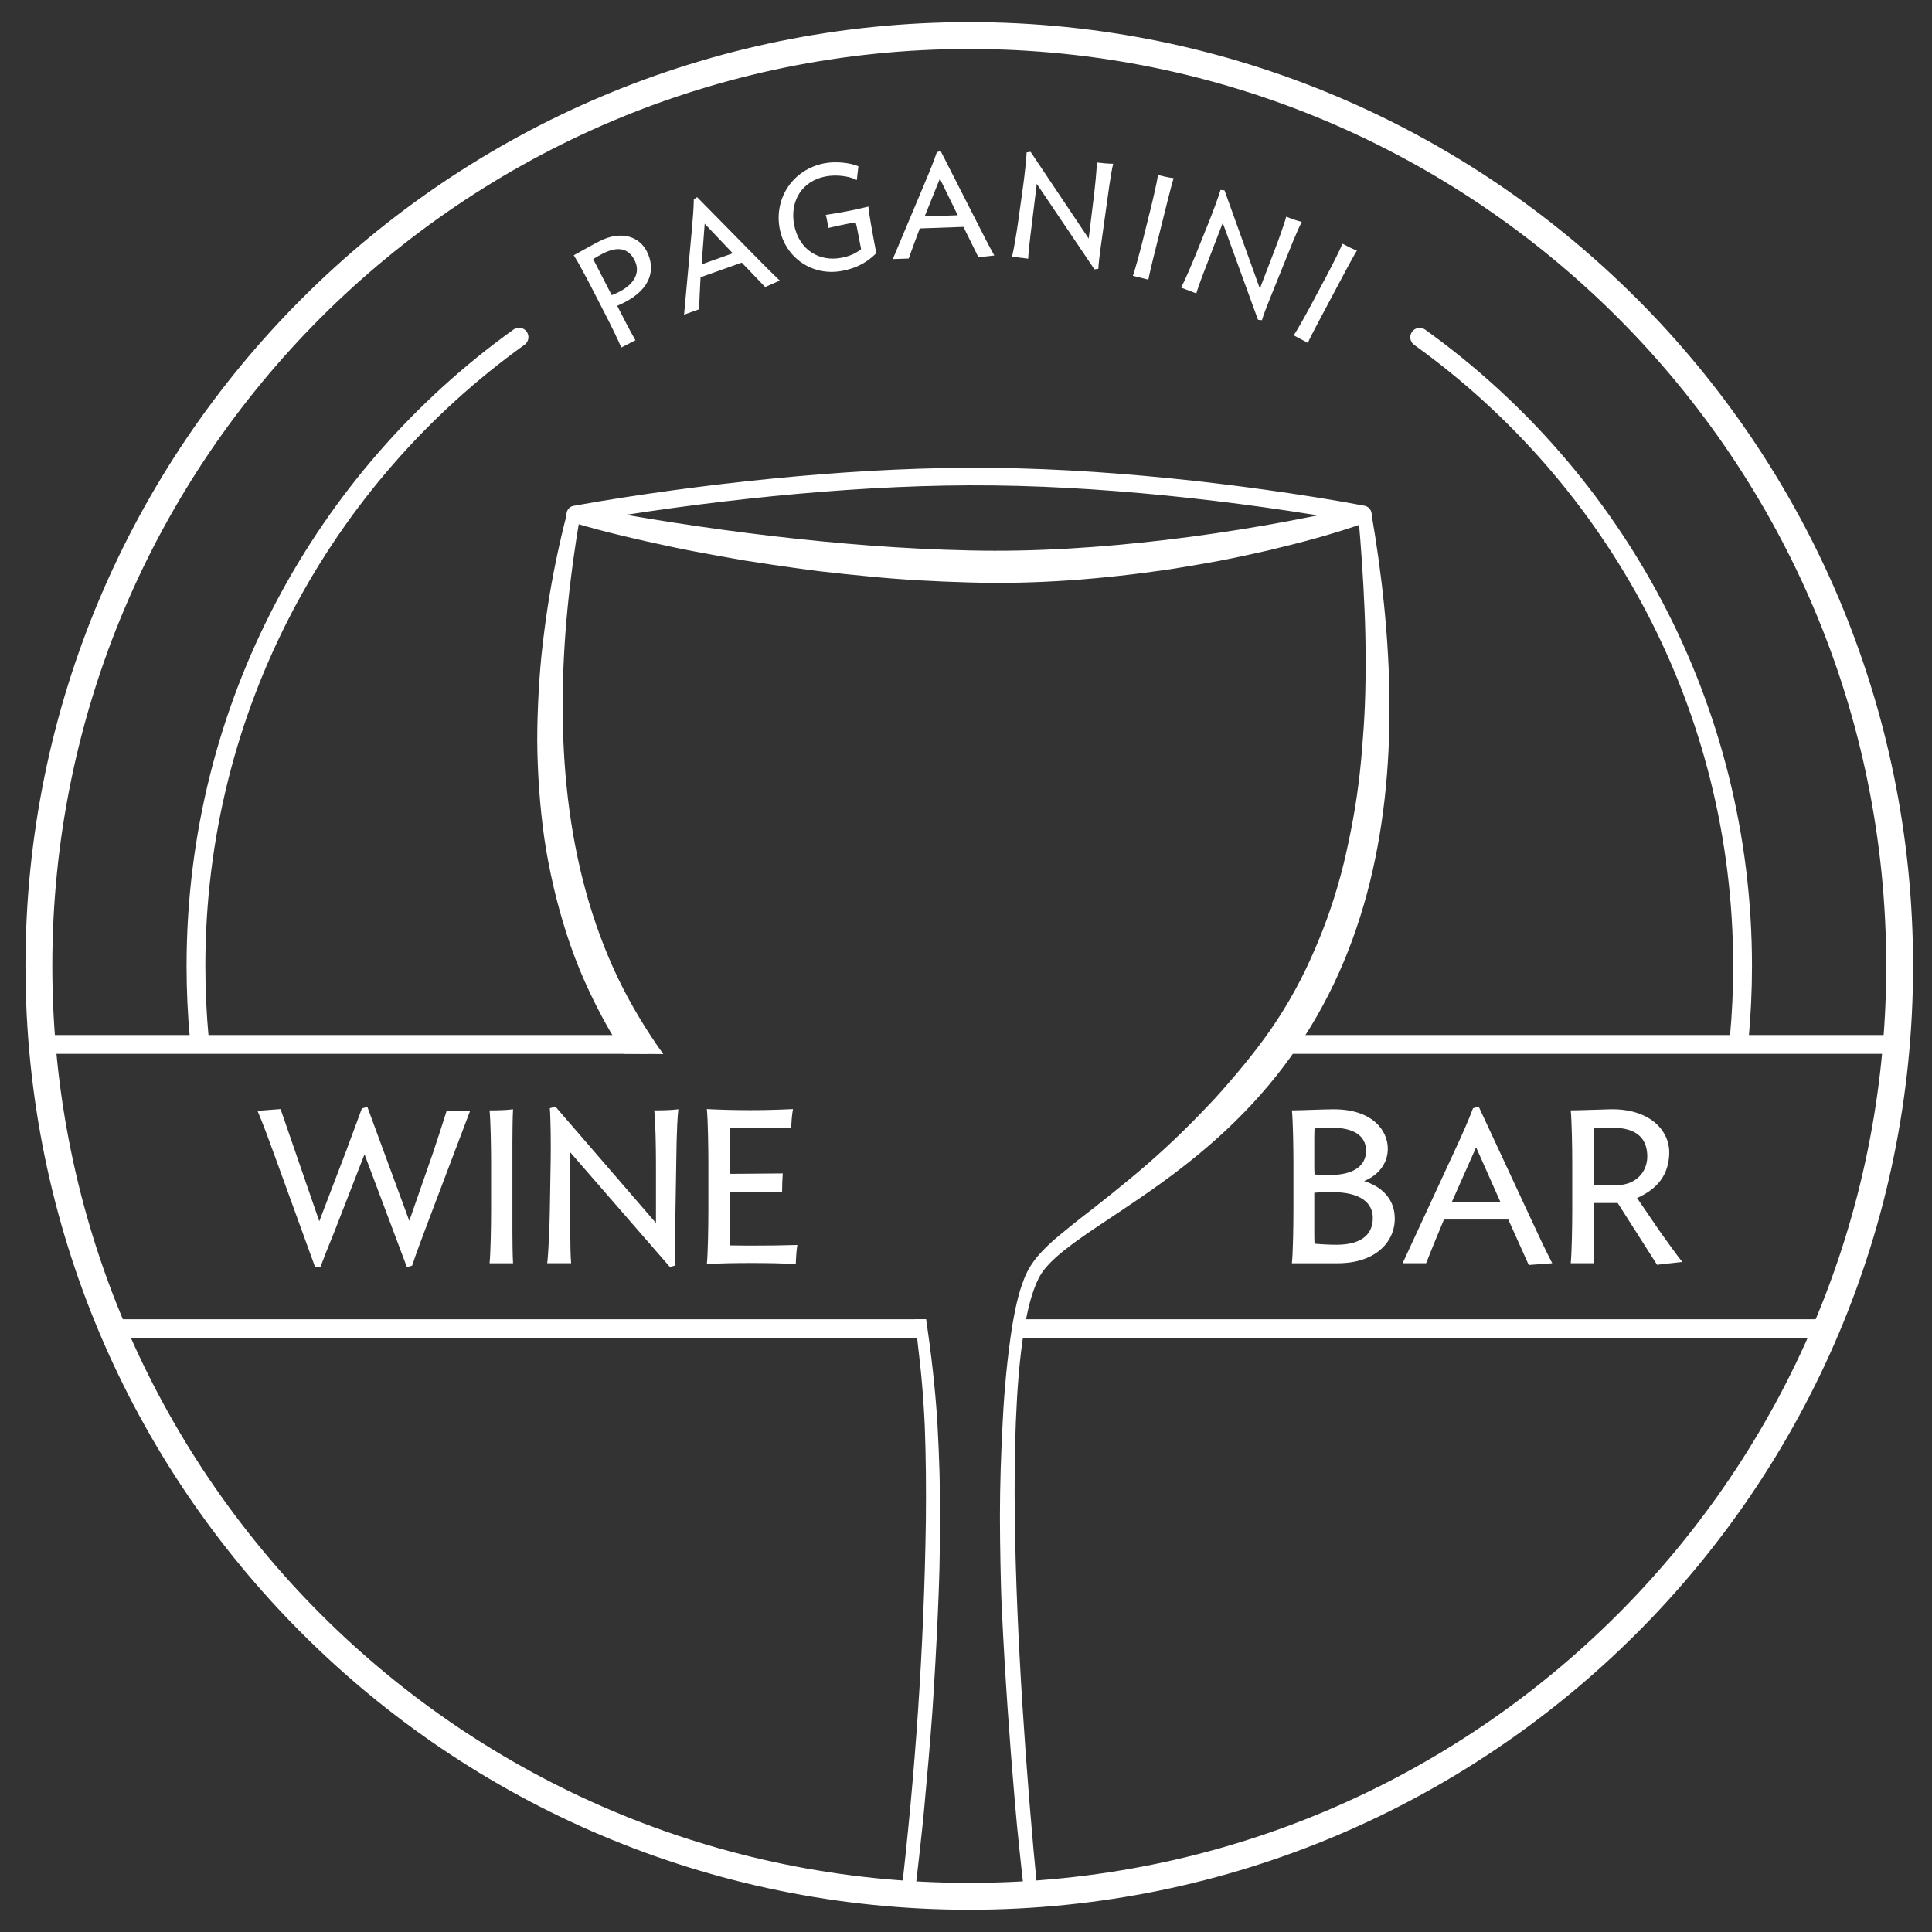
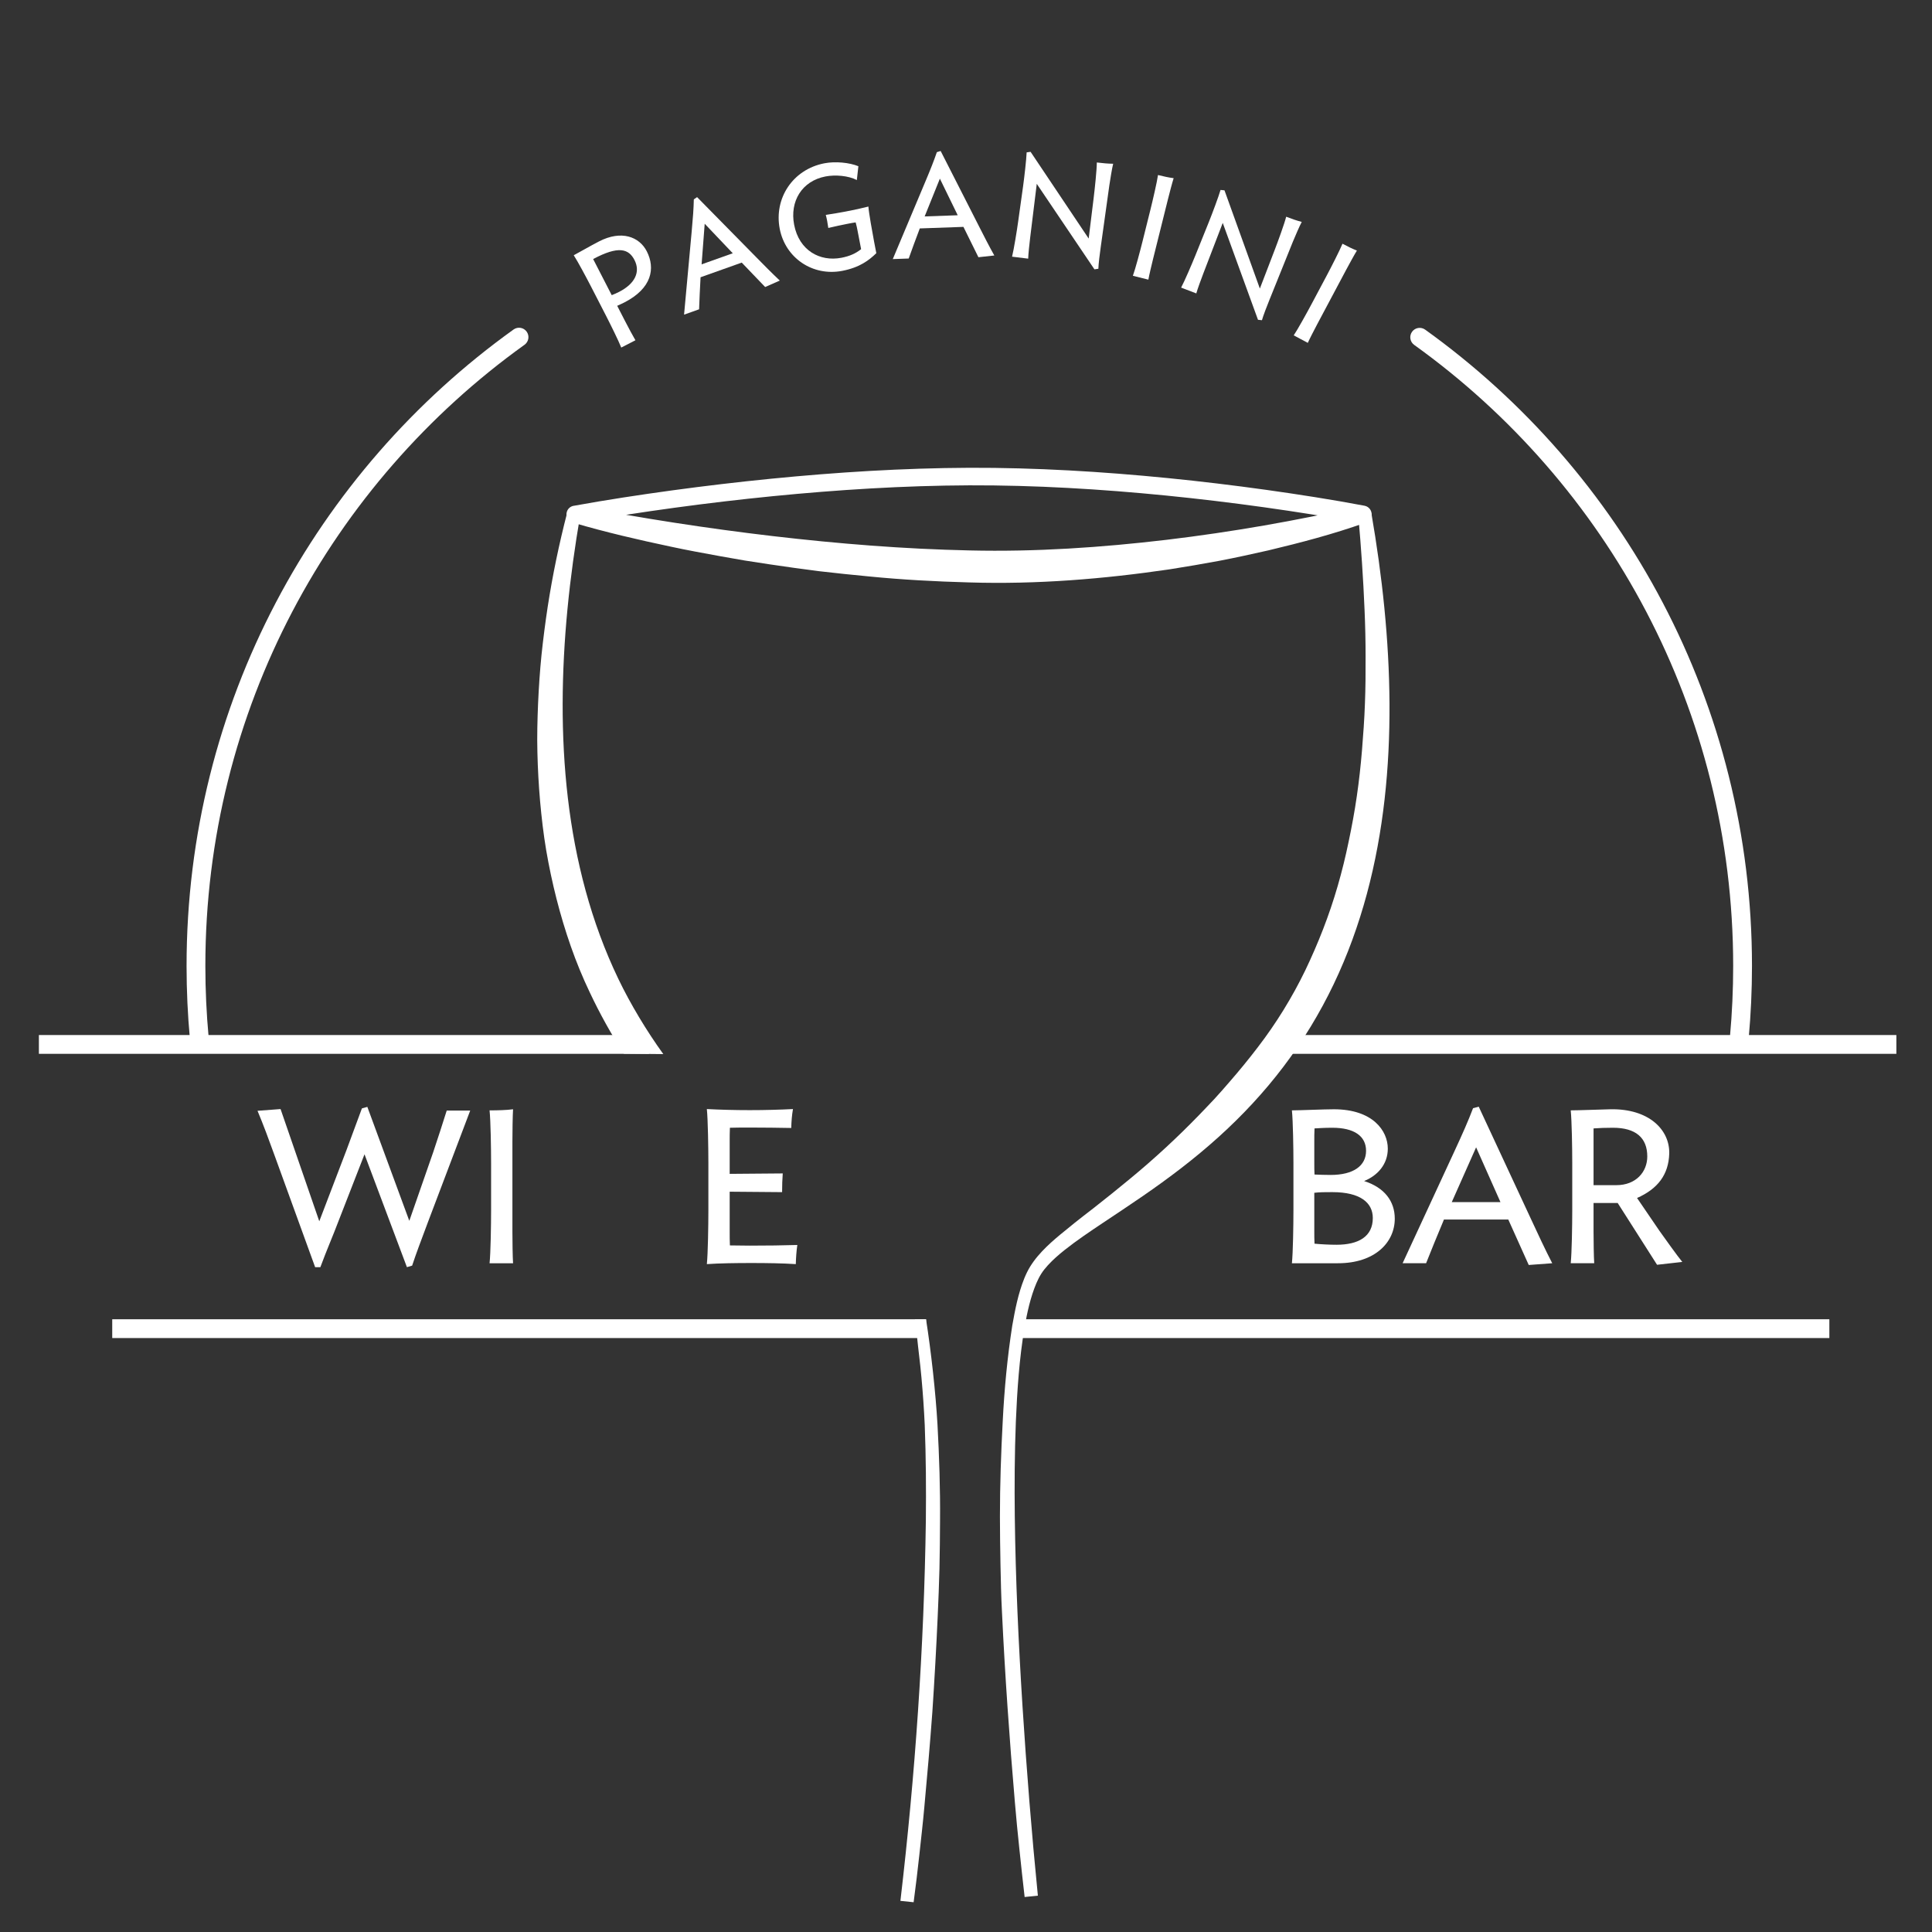
<svg xmlns="http://www.w3.org/2000/svg" version="1.1" x="0px" y="0px" width="400px" height="400px" viewBox="-5.272 -4.58 400 400" overflow="visible" enable-background="new -5.272 -4.58 400 400" xml:space="preserve">
  <rect x="-5.272" y="-4.58" width="400" height="400" fill="#333333" stroke="none" />
  <defs>
</defs>
-   <path fill="#FFFFFF" d="M126.094,49.258c1.274,2.473,0.084,4.908-3.15,6.571c-0.49,0.252-1.047,0.505-1.565,0.702l-3.846-7.476  c0.76-0.459,1.235-0.738,1.998-1.131C122.739,46.274,124.879,46.891,126.094,49.258z M122.512,58.733  c0.503-0.225,1.06-0.477,1.522-0.715c5.629-2.896,6.428-7.02,4.597-10.581c-1.54-2.993-5.234-4.426-9.855-2.047  c-1.904,0.978-4.282,2.373-5.26,2.876c0.808,1.235,2.667,4.714,3.563,6.454l3.09,6.01c0.909,1.766,2.645,5.275,3.181,6.648  l2.937-1.51c-0.445-0.734-1.563-2.839-2.097-3.874L122.512,58.733z" />
+   <path fill="#FFFFFF" d="M126.094,49.258c1.274,2.473,0.084,4.908-3.15,6.571c-0.49,0.252-1.047,0.505-1.565,0.702l-3.846-7.476  C122.739,46.274,124.879,46.891,126.094,49.258z M122.512,58.733  c0.503-0.225,1.06-0.477,1.522-0.715c5.629-2.896,6.428-7.02,4.597-10.581c-1.54-2.993-5.234-4.426-9.855-2.047  c-1.904,0.978-4.282,2.373-5.26,2.876c0.808,1.235,2.667,4.714,3.563,6.454l3.09,6.01c0.909,1.766,2.645,5.275,3.181,6.648  l2.937-1.51c-0.445-0.734-1.563-2.839-2.097-3.874L122.512,58.733z" />
  <path fill="#FFFFFF" d="M140.629,41.744l5.811,6.111l-6.454,2.297L140.629,41.744z M136.357,60.564l3.112-1.108  c0.076-1.974,0.164-4.277,0.287-6.301l0.013-0.33l8.527-3.036l4.852,5.057l3.029-1.336c-1.509-1.413-3.436-3.356-4.917-4.874  l-12.207-12.403l-0.676,0.469c-0.039,1.896-0.184,3.863-0.445,6.683L136.357,60.564z" />
  <path fill="#FFFFFF" d="M176.16,47.835l-0.452-2.341c-0.369-1.922-1.112-6.108-1.188-7.309c-1.753,0.432-2.619,0.628-4.72,1.034  c-1.352,0.259-2.259,0.402-4.103,0.695c0.199,0.708,0.384,1.669,0.521,2.704c1.701-0.391,2.565-0.587,4.066-0.877  c0.933-0.179,0.691-0.134,1.598-0.276c0.164,0.529,0.32,1.339,0.408,1.79l0.721,3.753c-1.134,0.905-2.397,1.458-4.079,1.782  c-4.444,0.855-8.758-1.49-9.786-6.836c-0.935-4.865,1.619-9.062,6.484-9.998c2.042-0.393,4.763-0.168,6.495,0.743l0.322-2.863  c-1.859-0.764-4.779-1.043-7.031-0.609c-6.545,1.259-10.471,7.245-9.257,13.552c1.162,6.035,6.793,9.902,12.949,8.719  C172.744,50.797,174.691,49.271,176.16,47.835z" />
  <path fill="#FFFFFF" d="M189.319,32.409l3.694,7.577l-6.845,0.244L189.319,32.409z M179.569,49.062l3.299-0.119  c0.667-1.859,1.447-4.027,2.177-5.92l0.11-0.309l9.043-0.322l3.101,6.284l3.291-0.36c-1.013-1.801-2.261-4.234-3.215-6.128  L189.48,26.68l-0.786,0.244c-0.611,1.794-1.339,3.625-2.44,6.236L179.569,49.062z" />
  <path fill="#FFFFFF" d="M204.265,48.562l3.339,0.41c0.013-0.861,0.27-3.202,0.414-4.385l1.362-11.107l11.939,17.7l0.815-0.114  c0.014-0.862,0.313-3.321,0.49-4.5l1.784-12.783c0.175-1.179,0.563-3.598,0.794-4.461c-1.047-0.007-2.204-0.117-3.388-0.264  c0.002,1.481-0.417,5.403-0.654,7.346l-1.032,8.406L208.1,26.853l-0.816,0.114c-0.056,1.473-0.475,5.118-0.742,7.057l-1.015,7.271  C205.254,43.264,204.625,47.129,204.265,48.562z" />
  <path fill="#FFFFFF" d="M232.485,53.317c0.147-0.847,0.693-3.167,0.977-4.295l3.077-12.345c0.287-1.157,0.909-3.524,1.183-4.368  c-0.98-0.119-2.086-0.363-3.241-0.652c-0.207,1.462-1.103,5.306-1.576,7.204l-1.635,6.558c-0.479,1.928-1.485,5.711-1.99,7.1  L232.485,53.317z" />
  <path fill="#FFFFFF" d="M239.267,54.965l3.143,1.205c0.22-0.833,1.036-3.041,1.462-4.155l4.012-10.446l7.298,20.062L256,61.715  c0.223-0.831,1.11-3.144,1.566-4.245l4.823-11.969c0.456-1.103,1.419-3.353,1.851-4.137c-1.015-0.259-2.109-0.646-3.224-1.073  c-0.354,1.436-1.71,5.139-2.412,6.966l-3.036,7.907l-7.324-20.336l-0.818-0.084c-0.412,1.414-1.699,4.85-2.429,6.666l-2.745,6.809  C241.511,50.061,239.965,53.661,239.267,54.965z" />
  <path fill="#FFFFFF" d="M265.493,66.407c0.348-0.784,1.442-2.904,1.988-3.93l5.973-11.228c0.562-1.052,1.736-3.198,2.207-3.952  c-0.92-0.352-1.935-0.855-2.986-1.417c-0.556,1.369-2.354,4.88-3.271,6.607l-3.174,5.964c-0.934,1.755-2.827,5.18-3.651,6.404  L265.493,66.407z" />
  <polygon fill="#FFFFFF" points="258.492,213.604 267.66,213.604 387.352,213.604 387.352,209.713 267.66,209.713 258.492,209.713   " />
  <polyline fill="#FFFFFF" points="2.779,213.604 129.091,213.604 129.091,209.713 2.779,209.713 " />
  <polyline fill="#FFFFFF" points="205.183,272.449 373.476,272.449 373.476,268.559 205.183,268.559 " />
  <polyline fill="#FFFFFF" points="17.965,272.449 186.453,272.449 186.453,268.559 17.965,268.559 " />
  <path fill="#FFFFFF" d="M287.521,66.828c39.997,28.708,66.043,75.595,66.043,128.58c0,4.915-0.223,9.775-0.661,14.576  c-0.1,1.07,0.688,2.017,1.76,2.113c1.069,0.1,2.017-0.688,2.114-1.76c0.449-4.916,0.68-9.896,0.68-14.929  c0-54.28-26.695-102.34-67.666-131.741c-0.872-0.626-2.088-0.428-2.714,0.445C286.451,64.986,286.649,66.202,287.521,66.828z" />
  <path fill="#FFFFFF" d="M37.928,210.192c-0.451-4.864-0.683-9.792-0.683-14.776v-0.004h-1.412l1.412,0.013v-0.013h-1.412  l1.412,0.013v-0.009v-0.009c0-53.002,26.063-99.9,66.079-128.605c0.875-0.626,1.073-1.842,0.447-2.716  c-0.626-0.873-1.842-1.073-2.714-0.447C60.065,93.038,33.355,141.11,33.355,195.408v-0.008v-0.009v0.026  c0,5.102,0.235,10.151,0.697,15.136c0.099,1.069,1.047,1.857,2.116,1.758C37.239,212.212,38.027,211.264,37.928,210.192z" />
  <path fill="#FFFFFF" d="M123.888,213.578c-2.608-3.999-4.99-8.326-7.024-12.63c-2.997-6.244-5.223-12.811-6.922-19.455  c-0.847-3.323-1.553-6.674-2.131-10.036c-0.566-3.367-0.957-6.752-1.261-10.131c-0.296-3.382-0.479-6.763-0.559-10.14  c-0.088-3.377,0.002-6.75,0.14-10.108c0.151-3.36,0.372-6.709,0.708-10.043c0.352-3.332,0.779-6.648,1.278-9.948  c1.013-6.599,2.379-13.122,4.044-19.552l2.71,0.468c-2.231,12.921-3.619,25.998-3.651,39.083  c-0.026,13.07,1.319,26.179,4.761,38.753c1.719,6.281,3.964,12.416,6.78,18.274c2.52,5.249,5.891,10.829,9.298,15.547" />
  <path fill="#FFFFFF" d="M186.453,268.562c1.045,6.604,1.993,15.193,2.373,21.815c0.361,6.62,0.583,13.243,0.527,19.857  c-0.011,3.308-0.052,6.613-0.119,9.919c-0.078,3.305-0.222,6.605-0.365,9.907c-0.294,6.601-0.669,13.193-1.105,19.781  c-0.484,6.586-1.054,13.161-1.665,19.734c-0.293,3.286-0.674,6.563-1.028,9.846c-0.363,3.282-0.743,6.556-1.186,9.836l-2.736-0.283  c3.068-26.129,4.896-52.458,5.269-78.769c0.067-6.579,0.023-13.156-0.231-19.726c-0.151-3.282-0.38-6.558-0.678-9.824  c-0.151-1.633-0.324-3.263-0.522-4.887c-0.214-1.624-0.564-5.589-0.847-7.19" />
  <path fill="#FFFFFF" d="M206.868,388.175c-0.381-3.273-0.734-6.543-1.076-9.813c-0.341-3.271-0.678-6.543-0.945-9.821  c-0.563-6.553-1.073-13.111-1.522-19.673c-0.449-6.564-0.84-13.135-1.15-19.71c-0.175-3.287-0.242-6.58-0.31-9.873  c-0.064-3.293-0.104-6.585-0.112-9.881c0.003-6.59,0.225-13.185,0.581-19.774c0.331-6.595,0.95-13.176,1.972-19.756  c0.587-3.279,1.203-6.579,2.505-9.815c0.332-0.808,0.713-1.611,1.191-2.393c0.497-0.797,1.021-1.512,1.594-2.186  c1.139-1.348,2.395-2.524,3.678-3.634c0.642-0.556,1.293-1.089,1.949-1.613c0.644-0.54,1.294-1.069,1.946-1.589  c1.304-1.043,2.617-2.054,3.928-3.061c2.604-2.036,5.158-4.098,7.667-6.173c5.027-4.144,9.741-8.515,14.138-13.049  c1.081-1.155,2.202-2.254,3.26-3.418c1.067-1.151,2.091-2.334,3.112-3.516c2.053-2.352,4.021-4.759,5.903-7.229  c3.783-4.927,7.055-10.239,9.777-15.842c2.69-5.617,4.987-11.458,6.732-17.51c0.877-3.025,1.63-6.094,2.268-9.197  c0.654-3.099,1.232-6.225,1.688-9.38c0.46-3.155,0.81-6.335,1.073-9.529c0.257-3.194,0.494-6.402,0.606-9.622  c0.128-3.222,0.149-6.45,0.136-9.688c0.003-3.239-0.073-6.484-0.213-9.732c-0.266-6.5-0.718-13.019-1.296-19.553l2.71-0.469  c2.245,12.999,3.673,26.177,3.75,39.414c0.071,13.219-1.224,26.536-4.679,39.381c-1.728,6.417-3.999,12.699-6.873,18.706  c-2.872,6.008-6.347,11.733-10.369,17.041c-4.019,5.314-8.581,10.205-13.517,14.653c-4.933,4.457-10.237,8.462-15.677,12.207  c-2.719,1.876-5.47,3.688-8.194,5.506c-2.721,1.822-5.438,3.639-7.944,5.627c-1.248,0.993-2.444,2.036-3.475,3.166  c-0.512,0.563-0.991,1.155-1.366,1.751c-0.387,0.611-0.729,1.289-1.03,1.993c-1.198,2.841-1.896,6.016-2.449,9.186  c-1.07,6.374-1.514,12.906-1.787,19.429c-0.257,6.532-0.296,13.081-0.221,19.631c0.162,13.103,0.771,26.209,1.596,39.301  c0.838,13.09,1.883,26.182,3.183,39.227L206.868,388.175z" />
  <path fill="#FFFFFF" d="M277.328,103.672c-6.573,2.336-13.241,4.087-19.976,5.694c-3.373,0.762-6.753,1.509-10.151,2.159  c-3.403,0.631-6.814,1.218-10.239,1.756c-13.703,2.017-27.617,3.159-41.592,2.723c-6.944-0.19-13.867-0.557-20.755-1.242  c-3.444-0.322-6.882-0.685-10.312-1.084c-3.427-0.432-6.847-0.916-10.261-1.423l-5.113-0.786l-5.096-0.894  c-3.393-0.626-6.785-1.231-10.155-1.961c-6.752-1.427-13.448-2.978-20.109-4.925l-0.276-0.082c-0.944-0.276-1.486-1.265-1.209-2.209  c0.209-0.712,0.825-1.196,1.518-1.272h0.002c6.783-1.23,13.537-2.252,20.33-3.183c6.789-0.924,13.593-1.729,20.412-2.405  c13.638-1.348,27.337-2.209,41.072-2.268c13.741-0.043,27.451,0.782,41.089,2.131c6.821,0.68,13.628,1.497,20.414,2.444  c6.793,0.955,13.543,2.004,20.321,3.282c0.982,0.186,1.626,1.131,1.442,2.112c-0.123,0.654-0.585,1.157-1.168,1.367L277.328,103.672  z M276.542,103.691c-6.645-1.252-13.395-2.304-20.125-3.25c-6.741-0.939-13.5-1.751-20.271-2.427  c-13.541-1.341-27.136-2.157-40.718-2.112c-13.584,0.056-27.181,0.912-40.727,2.248c-6.773,0.671-13.534,1.471-20.28,2.39  c-6.737,0.922-13.492,1.946-20.148,3.153l0,0l0.03-3.561c6.65,1.332,13.402,2.479,20.14,3.524  c6.744,1.043,13.506,1.965,20.284,2.757c13.552,1.583,27.162,2.68,40.778,2.969c13.586,0.319,27.203-0.603,40.731-2.198  c6.763-0.808,13.509-1.801,20.222-2.967c6.705-1.173,13.423-2.49,19.995-4.068L276.542,103.691z" />
  <path fill="#FFFFFF" d="M92.079,225.353h-4.863c-0.855,2.747-1.892,5.897-2.792,8.601l-4.954,14.228l-8.689-23.595l-1.125,0.315  l-3.198,8.646l-5.627,14.724l-8.016-23.233l-4.772,0.36c1.125,2.656,2.475,6.303,3.511,9.186l8.419,23.188h1.082  c1.35-3.646,2.747-6.845,3.602-9.143l5.539-14.228l8.78,23.37l1.08-0.317c0.857-2.61,1.846-5.178,3.289-9.05L92.079,225.353z" />
  <path fill="#FFFFFF" d="M100.952,256.961c-0.091-1.261-0.134-4.772-0.134-6.484v-18.729c0-1.756,0.043-5.357,0.134-6.664  c-1.44,0.18-3.107,0.225-4.863,0.225c0.225,2.161,0.315,7.97,0.315,10.853v9.95c0,2.926-0.091,8.688-0.315,10.851H100.952z" />
-   <path fill="#FFFFFF" d="M108.021,256.961h4.954c-0.134-1.261-0.179-4.727-0.179-6.484v-16.478l20.621,23.729l1.17-0.315  c-0.134-1.261-0.134-4.908-0.088-6.664l0.315-19.001c0.043-1.756,0.179-5.357,0.361-6.664c-1.531,0.18-3.243,0.225-4.999,0.225  c0.27,2.161,0.361,7.97,0.361,10.853v12.47l-20.803-24.087l-1.17,0.315c0.179,2.159,0.225,7.564,0.179,10.444l-0.179,10.808  C108.518,249.036,108.293,254.799,108.021,256.961z" />
  <path fill="#FFFFFF" d="M159.805,253.18c-3.062,0.089-6.214,0.134-9.861,0.134c-1.352,0-2.747-0.045-4.098-0.045  c-0.045-0.855-0.045-2.116-0.045-2.792v-8.328l10.853,0.09c0-1.306,0.045-2.792,0.134-3.873l-10.986,0.09v-6.799  c0-0.674,0-1.89,0.045-2.747c1.306-0.043,2.747-0.043,4.098-0.043c3.196,0,5.942,0.043,8.601,0.089  c0.045-1.44,0.134-2.611,0.358-3.917c-2.701,0.136-5.763,0.225-8.959,0.225c-3.198,0-6.26-0.089-8.87-0.225  c0.224,2.161,0.315,8.239,0.315,11.122v9.95c0,2.926-0.091,8.87-0.315,11.032c2.61-0.182,5.987-0.228,9.186-0.228  c3.196,0,6.527,0.046,9.229,0.228C159.533,255.7,159.624,254.44,159.805,253.18z" />
  <path fill="#FFFFFF" d="M324.657,240.796v-11.751c1.218-0.09,2.522-0.136,4.008-0.136c4.729,0,7.115,2.073,7.115,5.944  c0,3.196-2.341,5.942-6.394,5.942H324.657z M343.029,256.69c-1.035-1.261-3.512-4.727-4.728-6.438l-4.638-6.8  c4.277-1.89,6.529-4.817,6.663-9.184c0.134-4.953-4.231-9.319-12.111-9.186c-2.07,0.045-6.663,0.225-8.285,0.225  c0.225,2.161,0.315,7.97,0.315,10.853v9.95c0,2.926-0.091,8.688-0.315,10.851h4.863c-0.091-1.261-0.137-4.772-0.137-6.484v-5.988  h4.999l8.149,12.788L343.029,256.69z M300.341,232.962l5.044,11.348h-10.086L300.341,232.962z M285.123,256.961h4.862  c1.082-2.701,2.343-5.854,3.514-8.601l0.179-0.449h13.327l4.232,9.41l4.865-0.36c-1.397-2.701-3.107-6.349-4.414-9.186  l-10.805-23.232l-1.173,0.315c-0.988,2.61-2.161,5.269-3.917,9.05L285.123,256.961z M266.885,238.592  c-0.046-0.631-0.046-1.576-0.046-2.522v-4.368c0-0.676,0-1.892,0.046-2.656c0.9-0.045,1.982-0.136,3.692-0.136  c4.502,0,6.979,1.713,6.979,4.774c0,3.105-2.61,4.996-7.34,4.996C269.046,238.68,267.876,238.635,266.885,238.592z M266.885,252.91  c-0.046-0.9-0.046-1.667-0.046-2.434v-8.104c1.127-0.135,2.343-0.135,3.738-0.135c5.809,0,8.376,2.205,8.376,5.357  c0,3.826-2.929,5.539-7.521,5.539C270.038,253.135,268.237,253.044,266.885,252.91z M271.748,256.961  c7.655,0,11.753-4.323,11.753-9.229c0-3.604-2.116-6.439-6.348-7.791c2.789-1.125,4.905-3.466,4.905-6.709  c0-3.692-3.104-8.149-11.165-8.149c-2.025,0-7.113,0.225-8.689,0.225c0.225,2.161,0.315,7.97,0.315,10.853v9.95  c0,2.926-0.091,8.688-0.315,10.851H271.748z" />
-   <path fill="#FFFFFF" d="M388.033,195.408h-2.781c0,52.432-21.245,99.876-55.604,134.242c-34.365,34.36-81.81,55.604-134.241,55.604  c-52.434,0-99.878-21.243-134.244-55.604C26.803,295.284,5.56,247.84,5.558,195.408C5.56,142.974,26.803,95.529,61.162,61.164  C95.527,26.806,142.972,5.562,195.406,5.56c52.432,0.002,99.876,21.246,134.241,55.604c34.359,34.365,55.604,81.81,55.604,134.244  H388.033h2.778c0-53.952-21.876-102.821-57.234-138.173C298.225,21.876,249.356,0,195.406,0C141.454,0,92.584,21.876,57.232,57.234  C21.876,92.586-0.002,141.456,0,195.408c-0.002,53.95,21.874,102.82,57.232,138.171c35.352,35.358,84.221,57.234,138.173,57.234  c53.95,0,102.819-21.876,138.171-57.234c35.358-35.352,57.234-84.222,57.234-138.171H388.033z" />
</svg>